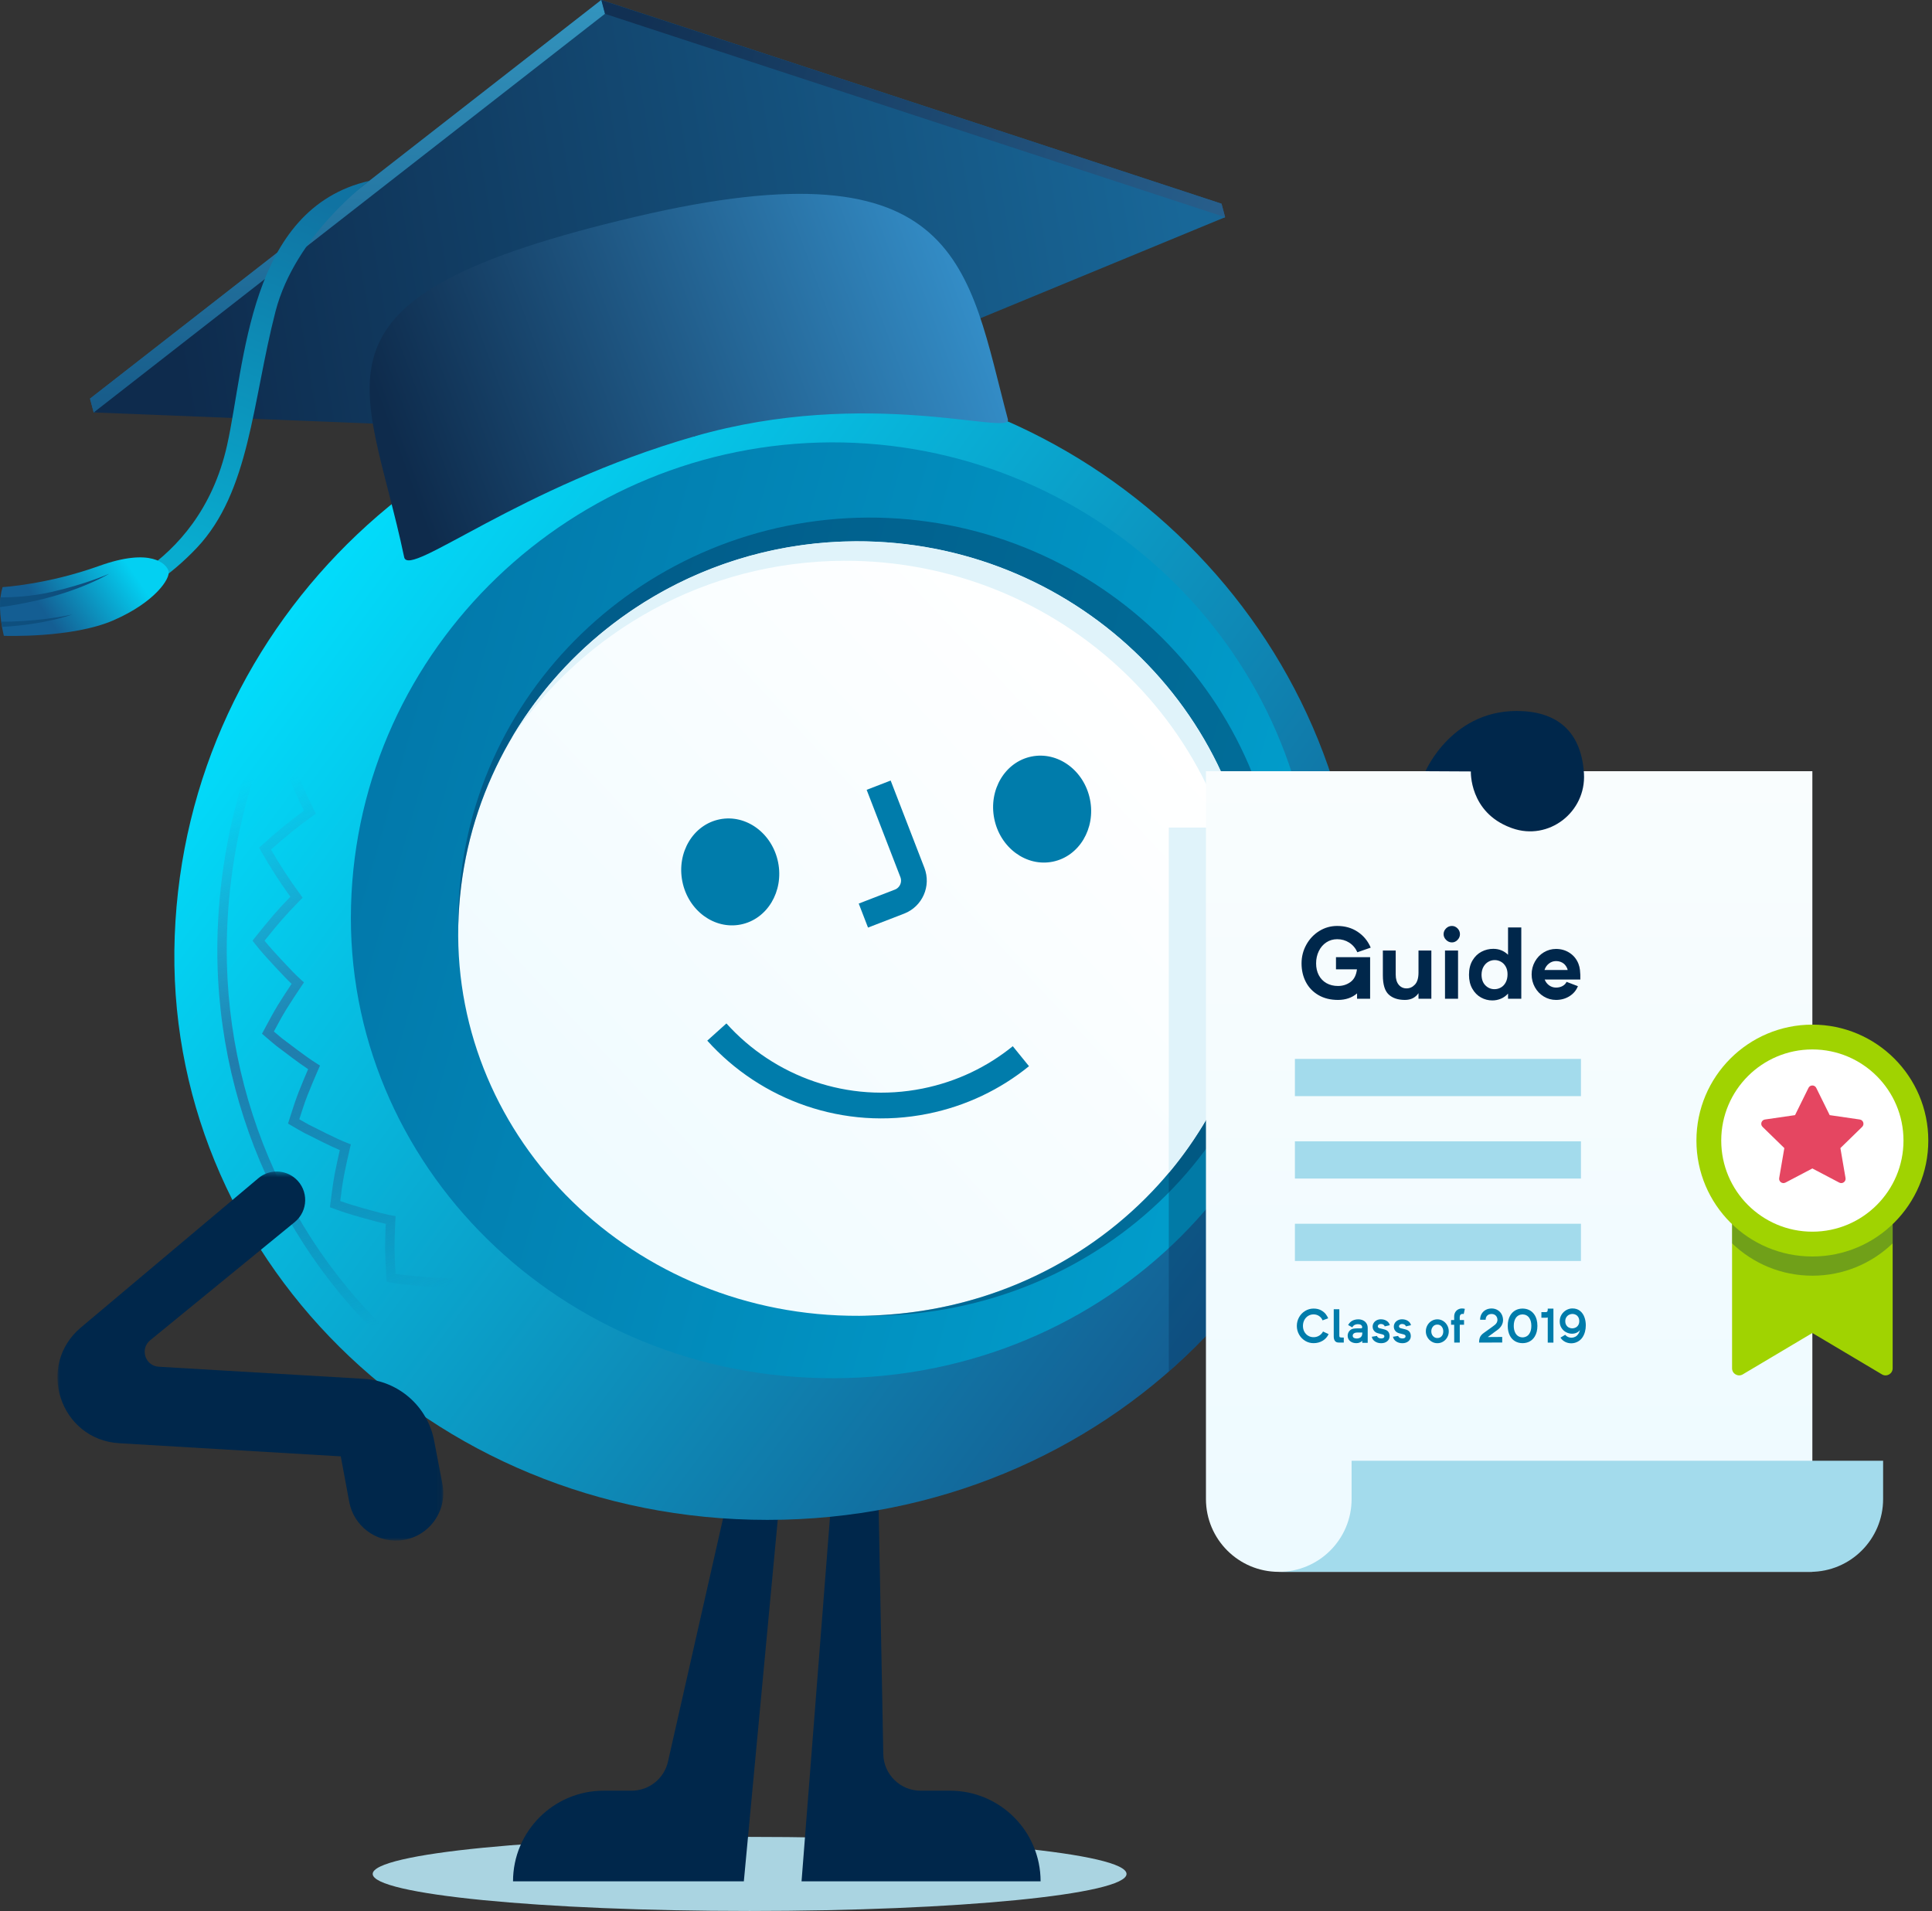
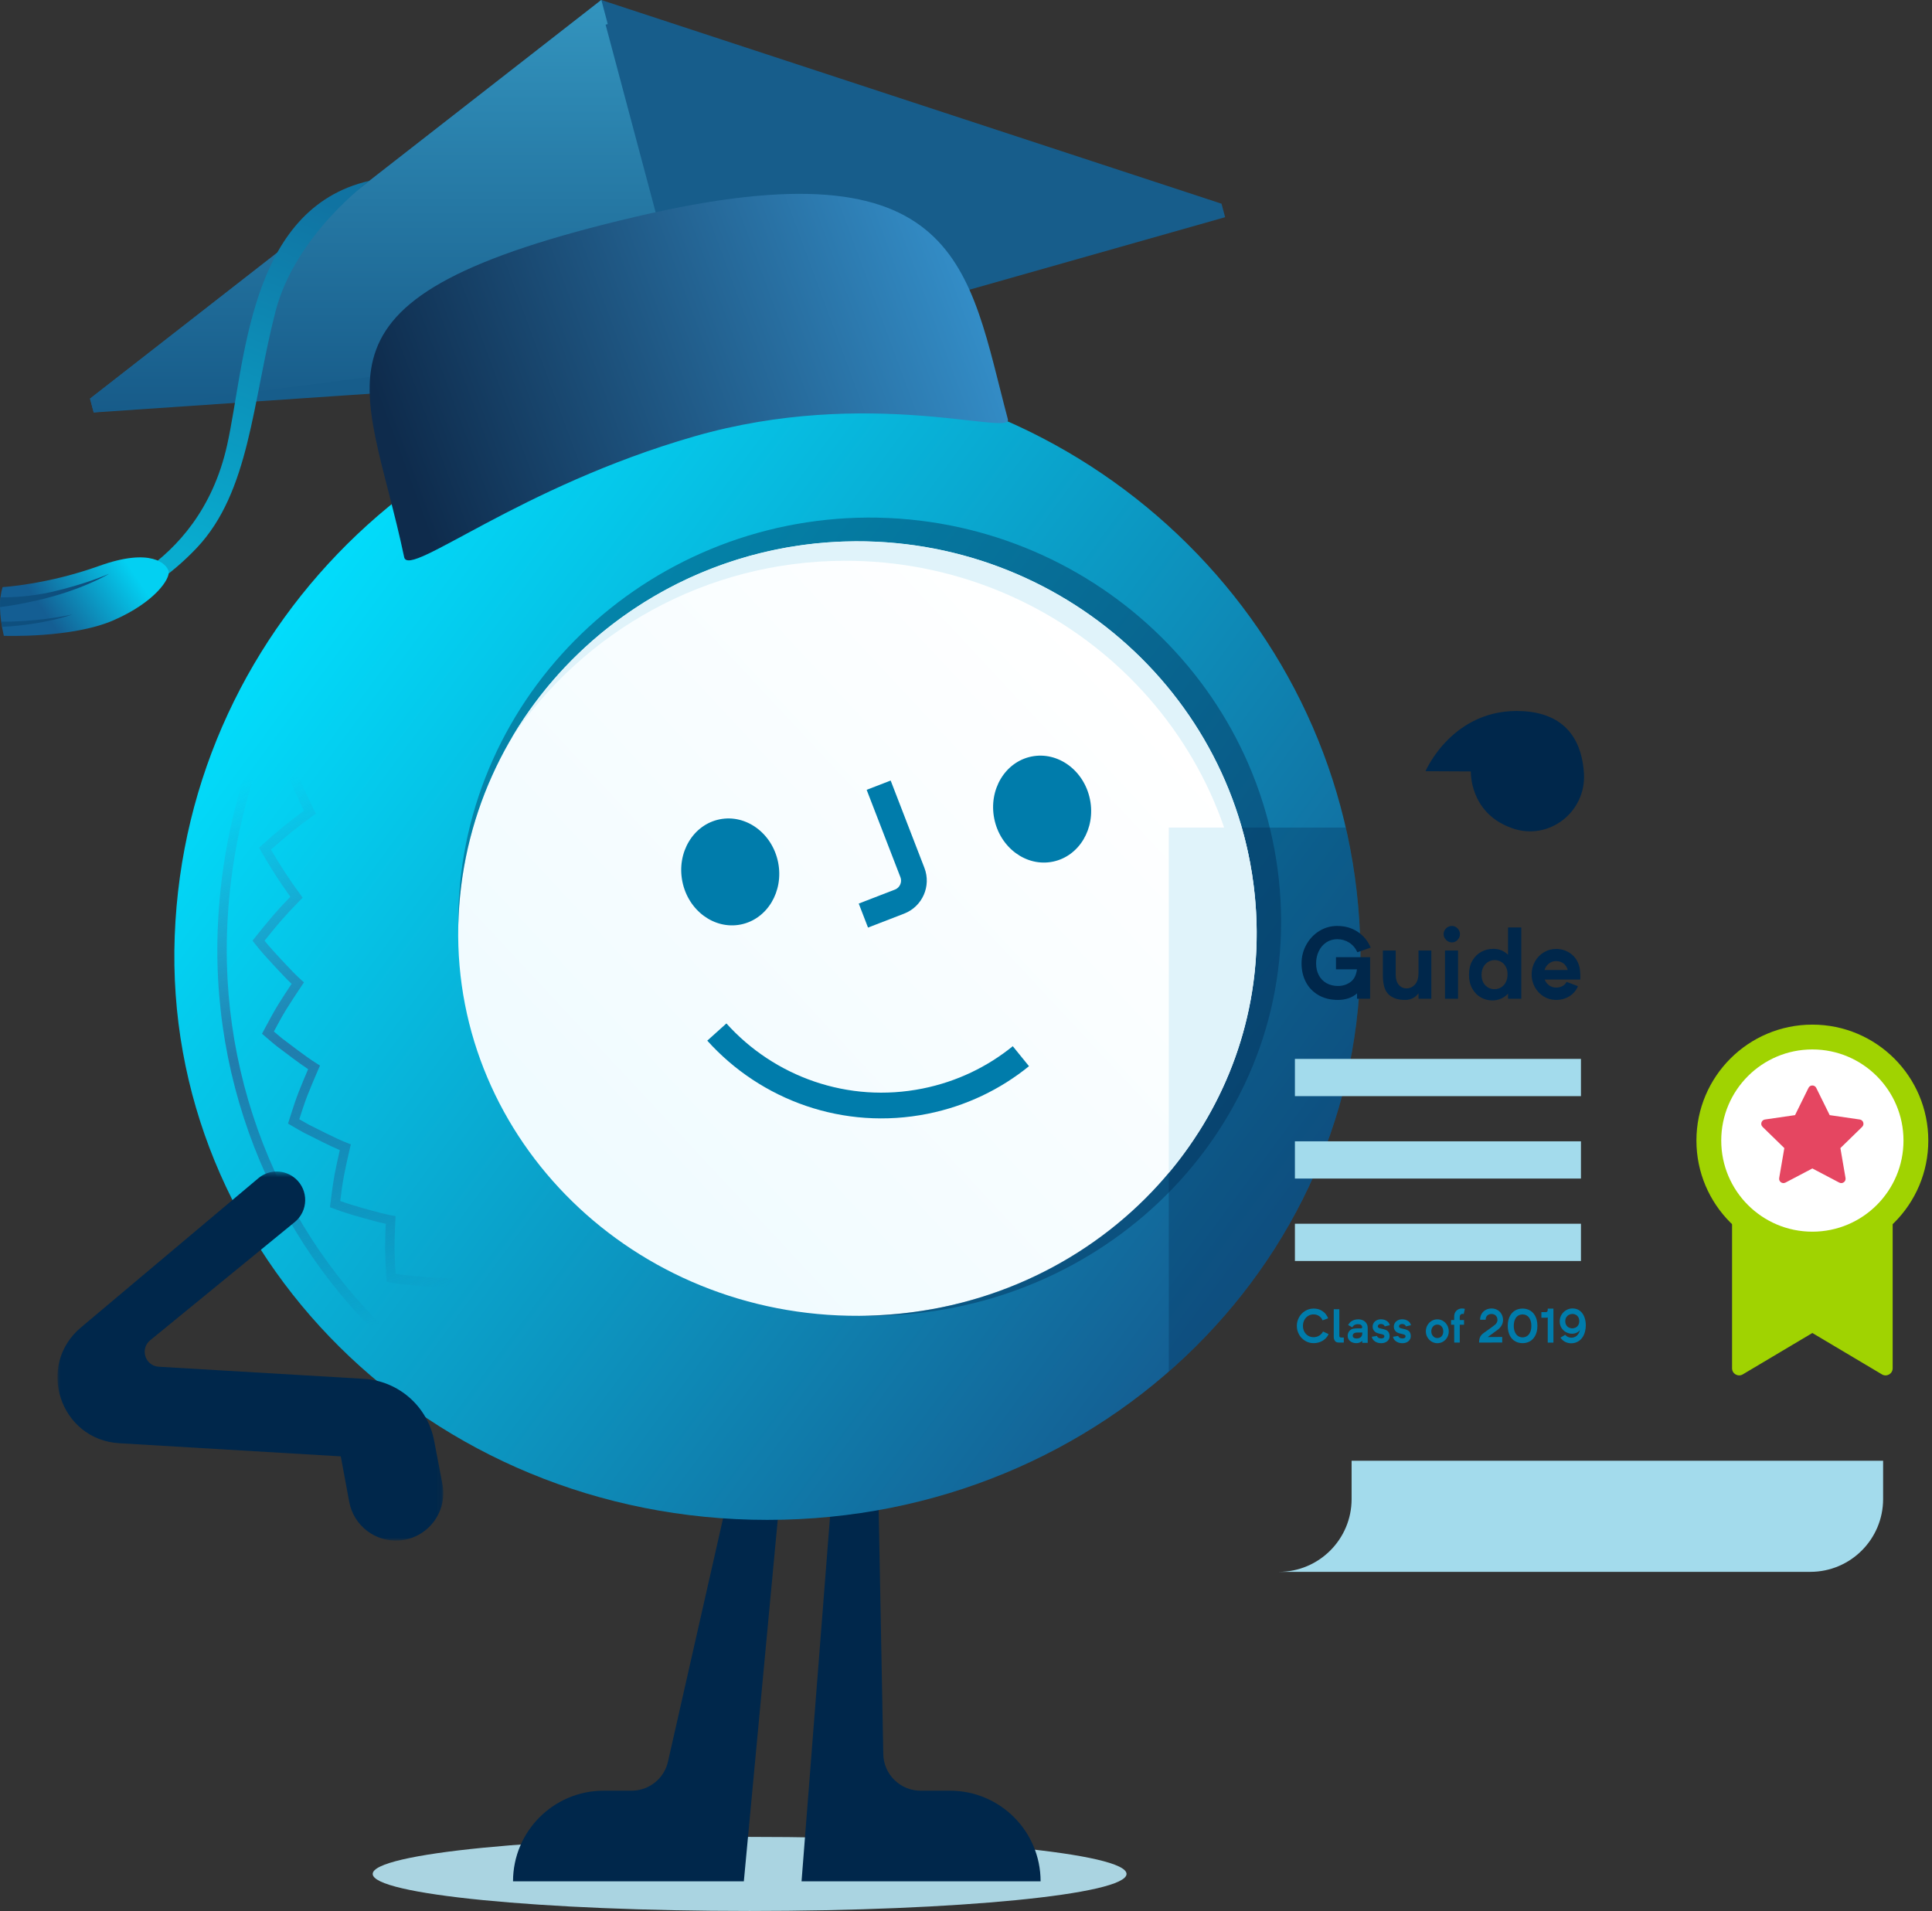
<svg xmlns="http://www.w3.org/2000/svg" xmlns:xlink="http://www.w3.org/1999/xlink" width="370px" height="366px" viewBox="0 0 370 366" version="1.1">
  <rect x="0" y="0" width="370" height="366" fill="#333333" stroke="none" />
  <title>Group</title>
  <desc>Created with Sketch.</desc>
  <defs>
    <linearGradient x1="8.553%" y1="23.972%" x2="88.264%" y2="80.125%" id="linearGradient-1">
      <stop stop-color="#02DCFB" offset="0%" />
      <stop stop-color="#145F93" offset="100%" />
    </linearGradient>
    <linearGradient x1="47.984%" y1="0%" x2="57.301%" y2="94.463%" id="linearGradient-2">
      <stop stop-color="#2D98C5" stop-opacity="0" offset="0%" />
      <stop stop-color="#217DAD" offset="47.785%" />
      <stop stop-color="#145F93" stop-opacity="0" offset="100%" />
    </linearGradient>
    <linearGradient x1="47.683%" y1="0%" x2="58.392%" y2="94.463%" id="linearGradient-3">
      <stop stop-color="#2D98C5" stop-opacity="0" offset="0%" />
      <stop stop-color="#217DAD" offset="47.785%" />
      <stop stop-color="#145F93" stop-opacity="0" offset="100%" />
    </linearGradient>
    <linearGradient x1="89.383%" y1="74.321%" x2="0%" y2="50%" id="linearGradient-4">
      <stop stop-color="#019DCB" offset="0%" />
      <stop stop-color="#0279AB" offset="100%" />
    </linearGradient>
    <linearGradient x1="20.702%" y1="85.483%" x2="88.595%" y2="24.144%" id="linearGradient-5">
      <stop stop-color="#F0FBFF" offset="0%" />
      <stop stop-color="#FFFFFF" offset="100%" />
    </linearGradient>
    <polygon id="path-6" points="0 0.377 73.898 0.377 73.898 71.061 0 71.061" />
    <linearGradient x1="50%" y1="0%" x2="50%" y2="100%" id="linearGradient-8">
      <stop stop-color="#F9FDFE" offset="0%" />
      <stop stop-color="#EDFAFF" offset="100%" />
    </linearGradient>
    <linearGradient x1="50%" y1="0%" x2="50%" y2="100%" id="linearGradient-9">
      <stop stop-color="#3394BE" offset="0%" />
      <stop stop-color="#175B89" offset="100%" />
    </linearGradient>
    <linearGradient x1="100%" y1="54.647%" x2="0%" y2="38.777%" id="linearGradient-10">
      <stop stop-color="#275E8B" offset="0%" />
      <stop stop-color="#113053" offset="100%" />
    </linearGradient>
    <linearGradient x1="96.954%" y1="50%" x2="5.612%" y2="55.636%" id="linearGradient-11">
      <stop stop-color="#186798" offset="0%" />
      <stop stop-color="#0E2B4D" offset="100%" />
    </linearGradient>
    <linearGradient x1="100%" y1="43.58%" x2="13.087%" y2="62.948%" id="linearGradient-12">
      <stop stop-color="#3591CC" offset="0%" />
      <stop stop-color="#0E2B4C" offset="100%" />
    </linearGradient>
    <linearGradient x1="66.171%" y1="0%" x2="43.06%" y2="87.347%" id="linearGradient-13">
      <stop stop-color="#1073A2" offset="0%" />
      <stop stop-color="#08ACCF" offset="100%" />
    </linearGradient>
    <linearGradient x1="22.583%" y1="60.843%" x2="82.488%" y2="39.157%" id="linearGradient-14">
      <stop stop-color="#145E93" offset="0%" />
      <stop stop-color="#03D0F2" offset="100%" />
    </linearGradient>
  </defs>
  <g id="Page-1" stroke="none" stroke-width="1" fill="none" fill-rule="evenodd">
    <g id="MH-Learn-1.5" transform="translate(-145, -645)">
      <g id="Group" transform="translate(145, 645)">
        <g id="Group-77" transform="translate(11, 71)">
          <g id="Group-17" transform="translate(22, 0)">
            <g id="Group-3" transform="translate(38.376, 188.289)">
              <path d="M-7.10542736e-13,99.616 C-7.10542736e-13,103.534 32.317,106.711 72.184,106.711 C112.05,106.711 144.368,103.534 144.368,99.616 C144.368,95.698 112.05,92.521 72.184,92.521 C32.317,92.521 -7.10542736e-13,95.698 -7.10542736e-13,99.616" id="Fill-1" fill="#AAD4E1" />
              <path d="M90.022,2.84217094e-14 L82.129,101.036 L127.91,101.036 C127.91,91.445 120.135,83.671 110.544,83.671 L104.921,83.671 C101.031,83.671 97.856,80.556 97.784,76.666 L96.337,2.84217094e-14 L90.022,2.84217094e-14 Z" id="Fill-4" fill="#00274B" />
              <path d="M80.55,2.84217094e-14 L71.078,101.036 L26.874,101.036 C26.874,91.445 34.65,83.671 44.24,83.671 L49.587,83.671 C52.923,83.671 55.814,81.361 56.55,78.108 L74.236,2.84217094e-14 L80.55,2.84217094e-14 Z" id="Fill-6" fill="#00274B" />
            </g>
            <path d="M227.469,108.264 C229.738,168.967 178.93,220.118 113.965,220.095 C48.998,220.118 -1.806,168.969 0.461,108.264 C2.724,47.499 53.532,0.036 113.965,-0 C174.397,0.037 225.201,47.498 227.469,108.264" id="Fill-8" fill="url(#linearGradient-1)" />
            <path d="M47.058,191.41 C21.903,171.514 7.556,140.101 8.682,107.38 C9.065,96.21 11.1,85.222 14.731,74.72 L16.436,75.309 C12.864,85.64 10.861,96.451 10.485,107.442 C9.379,139.593 23.47,170.454 48.177,189.995 L47.058,191.41 Z" id="Fill-11" fill="url(#linearGradient-2)" />
            <path d="M54.228,185.814 C53.756,183.979 53.32,182.13 52.929,180.32 C52.594,178.757 52.367,177.156 52.145,175.606 L52.145,175.602 C51.476,175.589 50.799,175.575 50.135,175.535 L46.339,175.206 C44.817,175.057 43.243,174.905 41.73,174.623 L41.039,174.494 L40.995,173.793 C40.876,171.913 40.793,170.023 40.749,168.174 C40.759,166.662 40.802,165.095 40.877,163.391 C39.523,163.102 38.234,162.743 36.882,162.366 L36.27,162.196 C34.514,161.7 32.645,161.148 30.849,160.462 L30.187,160.21 L30.276,159.506 C30.508,157.676 30.749,155.784 31.082,153.93 C31.391,152.363 31.725,150.803 32.079,149.272 C30.972,148.806 29.929,148.297 28.835,147.764 L25.256,145.974 C24.52,145.576 23.827,145.169 23.122,144.758 L22.157,144.195 L22.609,142.787 C23.118,141.195 23.599,139.692 24.194,138.164 C24.78,136.682 25.39,135.21 26.012,133.773 C24.988,133.096 24.029,132.388 23.023,131.647 L19.901,129.294 C19.264,128.782 18.669,128.27 18.066,127.751 L17.175,126.986 L17.683,126.038 C18.539,124.44 19.346,122.93 20.259,121.426 C21.105,120.074 21.972,118.735 22.846,117.431 C21.964,116.595 21.165,115.743 20.328,114.848 L19.437,113.899 C18.203,112.559 16.925,111.174 15.797,109.72 L15.365,109.163 L15.802,108.608 C16.969,107.132 18.167,105.671 19.363,104.264 C20.354,103.126 21.416,101.974 22.603,100.751 C20.592,97.968 18.7,95.024 16.973,91.99 L16.618,91.365 L17.148,90.878 C19.747,88.499 22.451,86.277 25.195,84.268 C23.675,81.191 22.301,77.973 21.106,74.691 L22.8,74.073 C24.062,77.535 25.525,80.922 27.148,84.144 L27.496,84.833 L26.87,85.282 C24.157,87.232 21.479,89.397 18.901,91.723 C20.624,94.701 22.509,97.584 24.508,100.301 L24.963,100.92 L24.425,101.468 C23.045,102.872 21.836,104.17 20.73,105.441 C19.706,106.646 18.674,107.9 17.663,109.168 C18.635,110.368 19.714,111.539 20.763,112.675 L21.644,113.615 C22.633,114.671 23.568,115.668 24.629,116.624 L25.214,117.149 L24.773,117.8 C23.765,119.287 22.763,120.825 21.794,122.374 C20.975,123.723 20.228,125.106 19.449,126.561 C19.967,127.006 20.481,127.446 21.012,127.874 L24.094,130.195 C25.283,131.072 26.405,131.9 27.626,132.668 L28.285,133.083 L27.971,133.794 C27.251,135.432 26.545,137.124 25.873,138.822 C25.3,140.294 24.828,141.772 24.327,143.335 L24.317,143.367 C24.908,143.712 25.494,144.051 26.093,144.376 L29.626,146.142 C30.922,146.774 32.146,147.372 33.462,147.888 L34.191,148.174 L34.01,148.936 C33.596,150.684 33.207,152.476 32.855,154.265 C32.574,155.824 32.359,157.44 32.157,159.023 C33.683,159.573 35.262,160.037 36.756,160.459 L37.367,160.628 C38.934,161.065 40.415,161.478 41.982,161.773 L42.754,161.918 L42.715,162.704 C42.619,164.689 42.565,166.473 42.552,168.16 C42.591,169.727 42.659,171.347 42.752,172.968 C43.983,173.164 45.266,173.289 46.514,173.41 L50.263,173.735 C50.957,173.777 51.685,173.79 52.402,173.803 L53.712,173.829 L53.931,175.351 C54.148,176.87 54.372,178.441 54.693,179.941 C55.079,181.728 55.509,183.553 55.975,185.366 L54.228,185.814 Z" id="Fill-13" fill="url(#linearGradient-3)" />
-             <path d="M218.762,101.842 C220.438,151.288 179.274,192.795 126.809,192.962 C74.341,193.16 32.892,151.94 34.228,102.483 C35.554,52.986 76.728,13.92 126.186,13.723 C175.645,13.575 217.09,52.355 218.762,101.842" id="Fill-15" fill="url(#linearGradient-4)" />
          </g>
          <path d="M152.852,32.669 C111.658,32.883 77.597,65.426 76.763,106.396 L76.763,106.396 C75.926,147.337 110.309,181.229 153.559,181.011 L153.559,181.011 C196.809,180.818 230.866,146.597 229.64,105.666 L229.64,105.666 C228.416,64.82 194.234,32.667 153.195,32.669 L153.195,32.669 C153.082,32.669 152.965,32.669 152.852,32.669" id="Fill-18" fill="url(#linearGradient-5)" />
          <g id="Group-76" transform="translate(0, 28)">
            <path d="M234.317,75.361 C233.052,33.15 197.629,-0.054 155.178,0.131 C112.726,0.35 77.623,33.889 76.763,76.114 C76.75,76.784 76.771,77.448 76.776,78.114 C77.761,37.278 111.754,4.881 152.851,4.67 C194.041,4.489 228.413,36.708 229.64,77.666 C230.857,118.297 197.301,152.298 154.504,152.983 C154.973,152.989 155.437,153.013 155.909,153.011 C200.482,152.811 235.58,117.544 234.317,75.361" id="Fill-21" fill="#002952" opacity="0.4" />
            <path d="M150.612,8.402 C191.847,8.246 226.234,40.486 227.433,81.445 C227.767,94.57 224.539,106.981 218.547,117.817 C225.955,106.129 230.025,92.341 229.64,77.666 C228.419,36.708 194.037,4.489 152.851,4.67 C124.785,4.811 100.242,19.901 86.954,42.398 C100.71,21.97 124.081,8.517 150.612,8.402" id="Fill-23" fill="#E0F3FA" />
            <path d="M138.015,66.147 C139.135,71.709 135.939,77.043 130.876,78.063 C125.814,79.083 120.801,75.401 119.682,69.838 C118.562,64.277 121.758,58.942 126.821,57.922 C131.883,56.903 136.895,60.585 138.015,66.147" id="Fill-25" fill="#007CAB" />
            <path d="M197.746,54.118 C198.866,59.68 195.67,65.014 190.607,66.034 C185.545,67.054 180.533,63.372 179.413,57.809 C178.293,52.248 181.489,46.913 186.552,45.893 C191.614,44.874 196.627,48.556 197.746,54.118" id="Fill-27" fill="#007CAB" />
            <path d="M184.512,103.289 C179.362,107.468 173.151,110.495 166.198,111.895 C150.955,114.965 135.977,109.441 126.282,98.662" id="Stroke-29" stroke="#007CAB" stroke-width="4.93" />
            <path d="M154.346,76.355 L161.265,73.682 C163.487,72.824 164.592,70.326 163.734,68.103 L157.273,51.382" id="Stroke-31" stroke="#007CAB" stroke-width="4.93" />
            <g id="Group-35" transform="translate(0, 125)">
              <mask id="mask-7" fill="white">
                <use xlink:href="#path-6" />
              </mask>
              <g id="Clip-34" />
              <path d="M45.445,10.056 L17.762,32.694 C15.746,34.343 16.804,37.609 19.404,37.762 L58.645,40.078 C65.329,40.473 70.889,45.356 72.143,51.932 L73.735,60.273 C74.753,65.607 70.895,70.636 65.48,71.036 C60.86,71.377 56.723,68.188 55.878,63.633 L54.262,54.929 L11.846,52.413 C0.504,51.741 -4.198,37.558 4.498,30.243 L38.479,1.659 C40.548,-0.082 43.577,-0.045 45.602,1.744 C48.124,3.971 48.049,7.927 45.445,10.056" id="Fill-33" fill="#00274B" mask="url(#mask-7)" />
            </g>
            <g id="certificate" transform="translate(212.839, 37.17)">
              <path d="M36.629,43.093 C36.363,35.97 35.422,29.032 33.885,22.329 L13.978,22.329 C15.635,28.122 16.612,34.204 16.801,40.495 C17.342,58.582 10.986,75.352 0,88.461 L0,126.513 C23.599,105.858 37.854,75.871 36.629,43.093" id="Fill-36" fill="#002952" opacity="0.299" />
              <path d="M16.801,40.496 C16.613,34.205 15.635,28.123 13.978,22.33 L-9.9475983e-14,22.33 L-9.9475983e-14,88.462 C10.987,75.352 17.342,58.583 16.801,40.496" id="Fill-38" fill="#E0F3FA" />
-               <path d="M123.249,164.879 L21.064,164.879 C13.36,164.879 7.114,158.634 7.114,150.93 L7.114,11.535 L123.249,11.535 L123.249,164.879 Z" id="Fill-40" fill="url(#linearGradient-8)" />
              <path d="M35.009,143.595 L35.009,150.932 C35.009,158.634 28.765,164.878 21.062,164.878 L122.849,164.878 C130.553,164.878 136.799,158.633 136.799,150.929 L136.799,143.595 L35.009,143.595 Z" id="Fill-42" fill="#A3DBEC" />
              <path d="M49.161,11.535 C49.161,11.535 54.395,-0.736 67.84,0.035 C76.943,0.556 79.206,6.828 79.508,11.978 C79.94,19.378 72.749,24.935 65.765,22.456 C65.669,22.423 65.574,22.388 65.477,22.351 C57.515,19.383 57.849,11.58 57.849,11.58 L49.161,11.535 Z" id="Fill-44" fill="#00274B" />
              <path d="M138.627,91.495 L129.805,91.495 L116.693,91.495 L107.871,91.495 L107.871,125.895 C107.871,126.946 109.016,127.598 109.919,127.06 L123.249,119.132 L136.579,127.06 C137.482,127.598 138.627,126.946 138.627,125.895 L138.627,91.495 Z" id="Fill-46" fill="#A0D301" />
-               <path d="M116.694,91.495 L107.872,91.495 L107.872,101.962 C111.862,105.796 117.278,108.158 123.25,108.158 C129.221,108.158 134.637,105.796 138.628,101.962 L138.628,91.495 L129.805,91.495 L116.694,91.495 Z" id="Fill-48" fill="#002952" opacity="0.3" />
              <path d="M145.452,82.275 C145.452,94.538 135.512,104.478 123.249,104.478 C110.986,104.478 101.046,94.538 101.046,82.275 C101.046,70.012 110.986,60.072 123.249,60.072 C135.512,60.072 145.452,70.012 145.452,82.275" id="Fill-50" fill="#A0D301" />
              <path d="M140.701,82.275 C140.701,91.914 132.888,99.727 123.249,99.727 C113.61,99.727 105.797,91.914 105.797,82.275 C105.797,72.636 113.61,64.823 123.249,64.823 C132.888,64.823 140.701,72.636 140.701,82.275" id="Fill-52" fill="#FFFFFF" />
              <path d="M123.249,87.618 L118.099,90.326 C117.49,90.645 116.78,90.13 116.896,89.453 L117.88,83.717 L113.713,79.655 C113.221,79.176 113.492,78.341 114.172,78.242 L119.931,77.405 L122.506,72.187 C122.81,71.571 123.687,71.571 123.992,72.187 L126.567,77.405 L132.326,78.242 C133.006,78.341 133.276,79.176 132.785,79.655 L128.618,83.717 L129.602,89.453 C129.718,90.13 129.008,90.645 128.399,90.326 L123.249,87.618 Z" id="Fill-54" fill="#E54661" />
              <polygon id="Fill-56" fill="#A3DBEC" points="24.152 73.768 78.93 73.768 78.93 66.636 24.152 66.636" />
              <polygon id="Fill-58" fill="#A3DBEC" points="24.152 89.553 78.93 89.553 78.93 82.421 24.152 82.421" />
              <polygon id="Fill-59" fill="#A3DBEC" points="24.152 105.339 78.93 105.339 78.93 98.207 24.152 98.207" />
              <path d="M29.444,116.713 C29.323,116.383 29.108,116.109 28.799,115.894 C28.491,115.678 28.131,115.569 27.724,115.569 C27.34,115.569 26.994,115.666 26.684,115.858 C26.377,116.05 26.133,116.314 25.956,116.65 C25.779,116.985 25.691,117.36 25.691,117.775 C25.691,118.189 25.779,118.56 25.956,118.886 C26.133,119.213 26.377,119.47 26.684,119.655 C26.994,119.842 27.34,119.935 27.724,119.935 C28.127,119.935 28.489,119.833 28.814,119.629 C29.137,119.425 29.378,119.164 29.534,118.846 L30.605,119.35 C30.358,119.884 29.979,120.306 29.465,120.614 C28.953,120.923 28.372,121.078 27.724,121.078 C27.142,121.078 26.607,120.931 26.119,120.637 C25.63,120.343 25.241,119.942 24.953,119.436 C24.665,118.929 24.52,118.375 24.52,117.775 C24.52,117.175 24.665,116.62 24.953,116.109 C25.241,115.6 25.631,115.196 26.122,114.9 C26.614,114.603 27.148,114.454 27.724,114.454 C28.288,114.454 28.767,114.564 29.16,114.782 C29.552,115.001 29.855,115.25 30.064,115.529 C30.274,115.809 30.427,116.07 30.523,116.317 L29.444,116.713 Z" id="Fill-60" fill="#007CAB" />
              <path d="M32.531,120.961 C32.214,120.961 31.976,120.857 31.82,120.65 C31.663,120.443 31.587,120.16 31.587,119.8 L31.587,114.58 L32.657,114.58 L32.657,119.638 C32.657,119.794 32.69,119.893 32.757,119.935 C32.822,119.977 32.926,119.998 33.071,119.998 L33.511,120.007 L33.511,120.97 L32.531,120.961 Z" id="Fill-61" fill="#007CAB" />
              <path d="M36.72,119.966 C36.914,119.82 37.025,119.593 37.048,119.287 L37.048,119.035 C36.863,119.041 36.547,119.044 36.104,119.044 C35.822,119.044 35.604,119.1 35.45,119.21 C35.298,119.321 35.221,119.467 35.221,119.647 C35.221,119.833 35.292,119.97 35.433,120.057 C35.574,120.144 35.752,120.187 35.968,120.187 C36.275,120.187 36.525,120.113 36.72,119.966 M37.197,116.708 C37.47,116.837 37.688,117.028 37.849,117.279 C38.011,117.531 38.092,117.829 38.092,118.171 L38.092,121.015 L37.048,121.015 L37.048,120.637 C36.905,120.775 36.737,120.883 36.544,120.961 C36.352,121.039 36.149,121.078 35.932,121.078 C35.441,121.078 35.039,120.95 34.731,120.695 C34.422,120.441 34.264,120.106 34.258,119.692 C34.252,119.445 34.306,119.213 34.42,118.994 C34.534,118.776 34.697,118.6 34.907,118.468 C35.038,118.384 35.198,118.327 35.383,118.297 C35.57,118.267 35.806,118.249 36.094,118.243 L36.779,118.243 C36.97,118.243 37.057,118.156 37.039,117.982 C36.986,117.622 36.703,117.442 36.194,117.442 C35.965,117.442 35.763,117.488 35.586,117.581 C35.408,117.675 35.257,117.829 35.131,118.045 L34.339,117.604 C34.574,117.202 34.856,116.92 35.186,116.758 C35.515,116.596 35.887,116.515 36.301,116.515 C36.625,116.515 36.924,116.579 37.197,116.708" id="Fill-62" fill="#007CAB" />
              <path d="M41.351,117.864 C41.309,117.72 41.223,117.608 41.094,117.527 C40.965,117.446 40.805,117.405 40.613,117.405 C40.456,117.405 40.327,117.441 40.221,117.513 C40.117,117.586 40.052,117.678 40.028,117.793 C40.016,117.894 40.039,117.984 40.095,118.062 C40.153,118.14 40.247,118.194 40.379,118.224 C40.511,118.26 40.61,118.285 40.676,118.297 C40.946,118.375 41.138,118.423 41.252,118.44 C41.623,118.537 41.889,118.694 42.048,118.913 C42.207,119.132 42.287,119.407 42.287,119.736 C42.287,120.133 42.135,120.457 41.832,120.709 C41.53,120.961 41.144,121.087 40.676,121.087 C40.213,121.087 39.815,120.972 39.479,120.745 C39.143,120.516 38.942,120.219 38.875,119.853 L39.874,119.691 C39.905,119.83 39.992,119.945 40.136,120.038 C40.28,120.131 40.459,120.177 40.676,120.177 C40.873,120.177 41.026,120.141 41.13,120.069 C41.236,119.998 41.288,119.892 41.288,119.755 C41.288,119.575 41.147,119.452 40.865,119.385 C40.649,119.332 40.464,119.285 40.311,119.246 C40.159,119.207 40.07,119.184 40.046,119.178 C39.734,119.094 39.488,118.938 39.308,118.711 C39.128,118.482 39.038,118.216 39.038,117.91 C39.038,117.651 39.107,117.415 39.245,117.198 C39.383,116.982 39.574,116.813 39.817,116.69 C40.059,116.567 40.325,116.506 40.613,116.506 C41.045,116.506 41.418,116.609 41.734,116.816 C42.048,117.023 42.245,117.298 42.323,117.639 L41.351,117.864 Z" id="Fill-63" fill="#007CAB" />
              <path d="M45.409,117.864 C45.367,117.72 45.281,117.608 45.152,117.527 C45.023,117.446 44.863,117.405 44.671,117.405 C44.514,117.405 44.385,117.441 44.279,117.513 C44.175,117.586 44.11,117.678 44.086,117.793 C44.074,117.894 44.097,117.984 44.153,118.062 C44.211,118.14 44.305,118.194 44.437,118.224 C44.569,118.26 44.668,118.285 44.734,118.297 C45.004,118.375 45.196,118.423 45.31,118.44 C45.681,118.537 45.947,118.694 46.106,118.913 C46.265,119.132 46.345,119.407 46.345,119.736 C46.345,120.133 46.193,120.457 45.89,120.709 C45.588,120.961 45.202,121.087 44.734,121.087 C44.271,121.087 43.873,120.972 43.537,120.745 C43.201,120.516 43,120.219 42.933,119.853 L43.932,119.691 C43.963,119.83 44.05,119.945 44.194,120.038 C44.338,120.131 44.517,120.177 44.734,120.177 C44.931,120.177 45.084,120.141 45.188,120.069 C45.294,119.998 45.346,119.892 45.346,119.755 C45.346,119.575 45.205,119.452 44.923,119.385 C44.707,119.332 44.522,119.285 44.369,119.246 C44.217,119.207 44.128,119.184 44.104,119.178 C43.792,119.094 43.546,118.938 43.366,118.711 C43.186,118.482 43.096,118.216 43.096,117.91 C43.096,117.651 43.165,117.415 43.303,117.198 C43.441,116.982 43.632,116.813 43.875,116.69 C44.117,116.567 44.383,116.506 44.671,116.506 C45.103,116.506 45.476,116.609 45.792,116.816 C46.106,117.023 46.303,117.298 46.381,117.639 L45.409,117.864 Z" id="Fill-64" fill="#007CAB" />
              <path d="M52.254,117.896 C52.047,117.647 51.773,117.522 51.43,117.522 C51.082,117.522 50.802,117.648 50.589,117.9 C50.376,118.152 50.27,118.461 50.27,118.828 C50.27,119.055 50.317,119.265 50.413,119.458 C50.509,119.649 50.646,119.804 50.822,119.92 C51,120.038 51.202,120.096 51.43,120.096 C51.778,120.096 52.054,119.978 52.258,119.741 C52.462,119.503 52.565,119.2 52.565,118.828 C52.565,118.456 52.461,118.145 52.254,117.896 M53.324,119.961 C53.13,120.309 52.865,120.584 52.532,120.785 C52.199,120.986 51.832,121.086 51.43,121.086 C51.034,121.086 50.667,120.983 50.328,120.776 C49.988,120.569 49.72,120.292 49.523,119.943 C49.324,119.595 49.226,119.22 49.226,118.818 C49.226,118.404 49.322,118.02 49.518,117.667 C49.713,117.312 49.98,117.032 50.318,116.825 C50.657,116.618 51.028,116.514 51.43,116.514 C51.832,116.514 52.199,116.618 52.532,116.825 C52.865,117.032 53.13,117.311 53.324,117.662 C53.52,118.013 53.617,118.398 53.617,118.818 C53.617,119.232 53.52,119.614 53.324,119.961" id="Fill-65" fill="#007CAB" />
              <path d="M55.723,116.649 L56.542,116.649 L56.542,117.549 L55.723,117.549 L55.723,120.969 L54.661,120.969 C54.661,119.637 54.659,118.498 54.652,117.549 L54.058,117.549 L54.058,116.649 L54.652,116.649 L54.652,115.993 C54.652,115.68 54.718,115.408 54.85,115.173 C54.982,114.939 55.163,114.758 55.395,114.628 C55.625,114.5 55.885,114.435 56.173,114.435 C56.329,114.435 56.503,114.46 56.696,114.507 L56.479,115.498 C56.408,115.479 56.335,115.47 56.263,115.47 C56.095,115.47 55.961,115.526 55.863,115.637 C55.764,115.748 55.714,115.896 55.714,116.083 C55.714,116.293 55.717,116.481 55.723,116.649" id="Fill-66" fill="#007CAB" />
              <path d="M63.769,117.617 C63.613,117.914 63.391,118.182 63.103,118.423 L62.329,118.989 C61.603,119.512 61.189,119.817 61.087,119.908 L63.85,119.889 L63.85,120.952 L59.422,120.97 C59.422,120.544 59.487,120.188 59.616,119.903 C59.745,119.618 59.998,119.344 60.376,119.08 C60.64,118.882 60.955,118.656 61.321,118.404 C61.423,118.327 61.628,118.179 61.938,117.959 C62.247,117.74 62.425,117.603 62.473,117.55 C62.773,117.292 62.929,116.989 62.941,116.64 C62.935,116.299 62.832,116.022 62.63,115.812 C62.429,115.602 62.158,115.495 61.816,115.488 C61.462,115.495 61.184,115.596 60.984,115.795 C60.783,115.993 60.682,116.26 60.682,116.596 L59.62,116.596 C59.62,116.181 59.711,115.812 59.895,115.488 C60.078,115.165 60.334,114.91 60.665,114.723 C60.994,114.538 61.372,114.441 61.798,114.435 L61.816,114.435 L61.834,114.435 C62.248,114.441 62.619,114.539 62.946,114.728 C63.273,114.917 63.529,115.175 63.715,115.502 C63.901,115.829 63.999,116.196 64.012,116.604 L64.012,116.64 L64.012,116.677 C64.006,117.007 63.925,117.32 63.769,117.617" id="Fill-67" fill="#007CAB" />
              <path d="M69.43,117.765 C69.43,117.16 69.304,116.661 69.052,116.271 C68.903,116.043 68.716,115.87 68.494,115.753 C68.272,115.637 68.023,115.576 67.747,115.569 C67.471,115.576 67.221,115.638 66.995,115.758 C66.771,115.878 66.583,116.052 66.433,116.28 C66.187,116.676 66.064,117.171 66.064,117.765 C66.064,118.269 66.155,118.702 66.334,119.061 C66.478,119.355 66.672,119.578 66.914,119.732 C67.158,119.884 67.435,119.964 67.747,119.97 C68.03,119.964 68.285,119.898 68.517,119.772 C68.747,119.646 68.935,119.46 69.079,119.214 C69.313,118.848 69.43,118.366 69.43,117.765 M70.591,117.765 C70.591,118.569 70.423,119.247 70.087,119.799 C69.841,120.207 69.522,120.521 69.128,120.74 C68.736,120.958 68.284,121.071 67.774,121.078 L67.747,121.078 L67.729,121.078 C67.183,121.071 66.701,120.942 66.284,120.69 C65.867,120.438 65.542,120.081 65.308,119.619 C65.044,119.091 64.912,118.473 64.912,117.765 C64.912,116.967 65.077,116.292 65.408,115.741 C65.654,115.332 65.974,115.017 66.37,114.795 C66.766,114.574 67.219,114.459 67.729,114.453 L67.747,114.453 L67.774,114.453 C68.248,114.459 68.676,114.56 69.057,114.754 C69.438,114.95 69.751,115.227 69.997,115.587 C70.393,116.158 70.591,116.883 70.591,117.765" id="Fill-68" fill="#007CAB" />
              <path d="M73.66,114.463 L73.66,120.97 L72.571,120.97 L72.571,116.154 C72.469,116.191 72.358,116.209 72.238,116.209 L71.356,116.209 L71.356,115.138 L72.193,115.138 C72.312,115.138 72.406,115.104 72.472,115.034 C72.538,114.965 72.571,114.841 72.571,114.661 L72.571,114.463 L73.66,114.463 Z" id="Fill-69" fill="#007CAB" />
              <path d="M77.921,118.085 C78.128,117.981 78.295,117.823 78.421,117.612 C78.547,117.402 78.609,117.15 78.609,116.856 C78.609,116.563 78.548,116.313 78.426,116.106 C78.303,115.898 78.142,115.742 77.943,115.638 C77.746,115.532 77.533,115.48 77.305,115.48 C77.077,115.48 76.858,115.534 76.648,115.642 C76.438,115.75 76.266,115.909 76.13,116.119 C75.995,116.329 75.928,116.578 75.928,116.866 C75.928,117.153 75.991,117.402 76.117,117.612 C76.243,117.823 76.408,117.981 76.611,118.085 C76.816,118.19 77.031,118.243 77.26,118.243 C77.494,118.243 77.714,118.19 77.921,118.085 M79.86,117.667 C79.86,118.087 79.809,118.493 79.703,118.886 C79.599,119.279 79.443,119.632 79.24,119.943 C78.988,120.321 78.67,120.609 78.286,120.808 C77.901,121.006 77.497,121.105 77.071,121.105 C76.657,121.105 76.267,121.012 75.9,120.826 C75.535,120.64 75.237,120.37 75.01,120.016 L75.91,119.476 C76.066,119.662 76.247,119.802 76.454,119.895 C76.661,119.987 76.879,120.034 77.107,120.034 C77.359,120.034 77.598,119.977 77.822,119.862 C78.047,119.749 78.229,119.59 78.367,119.386 C78.535,119.176 78.658,118.906 78.735,118.576 C78.556,118.804 78.332,118.977 78.066,119.093 C77.798,119.21 77.512,119.269 77.206,119.269 C76.816,119.263 76.442,119.167 76.085,118.981 C75.729,118.795 75.436,118.523 75.208,118.166 C74.98,117.81 74.866,117.391 74.866,116.911 C74.866,116.431 74.983,116.002 75.217,115.624 C75.451,115.246 75.755,114.952 76.13,114.742 C76.505,114.532 76.894,114.427 77.296,114.427 C77.878,114.427 78.368,114.587 78.768,114.908 C79.166,115.23 79.456,115.666 79.636,116.218 C79.786,116.668 79.86,117.15 79.86,117.667" id="Fill-70" fill="#007CAB" />
            </g>
            <path d="M289.227,86.782 C289.201,86.59 289.115,86.375 288.967,86.137 C288.82,85.901 288.669,85.719 288.515,85.59 C288.092,85.244 287.586,85.071 286.997,85.071 C286.497,85.071 286.045,85.228 285.641,85.542 C285.238,85.856 284.953,86.269 284.786,86.782 L289.227,86.782 Z M291.649,88.608 L284.825,88.608 C285.003,89.069 285.289,89.441 285.68,89.723 C286.071,90.006 286.509,90.146 286.997,90.146 C287.47,90.146 287.887,90.047 288.247,89.848 C288.605,89.649 288.862,89.384 289.015,89.051 L291.188,89.877 C290.868,90.684 290.329,91.325 289.573,91.8 C288.817,92.274 287.957,92.511 286.997,92.511 C286.151,92.511 285.369,92.293 284.651,91.857 C283.933,91.422 283.366,90.829 282.95,90.079 C282.534,89.329 282.325,88.511 282.325,87.628 C282.325,86.743 282.534,85.927 282.95,85.177 C283.366,84.427 283.933,83.834 284.651,83.398 C285.369,82.963 286.151,82.745 286.997,82.745 C287.97,82.745 288.842,82.998 289.611,83.504 C290.38,84.011 290.938,84.699 291.284,85.57 C291.438,85.968 291.537,86.372 291.581,86.782 C291.626,87.192 291.649,87.493 291.649,87.685 L291.649,88.608 Z M277.711,87.59 C277.711,87.025 277.596,86.539 277.366,86.128 C277.134,85.719 276.83,85.407 276.452,85.196 C276.074,84.984 275.673,84.879 275.25,84.879 C274.828,84.879 274.427,84.984 274.049,85.196 C273.67,85.407 273.36,85.721 273.117,86.137 C272.873,86.554 272.745,87.057 272.732,87.647 C272.732,88.531 272.975,89.22 273.462,89.714 C273.95,90.207 274.533,90.454 275.212,90.454 C275.648,90.454 276.058,90.345 276.443,90.127 C276.827,89.909 277.134,89.582 277.366,89.146 C277.596,88.711 277.711,88.192 277.711,87.59 L277.711,87.59 Z M277.807,78.631 L280.345,78.631 L280.345,92.28 L277.807,92.28 L277.807,91.3 C277.41,91.735 276.952,92.062 276.433,92.28 C275.914,92.498 275.366,92.607 274.789,92.607 C274.02,92.607 273.295,92.418 272.617,92.04 C271.937,91.662 271.386,91.101 270.963,90.357 C270.54,89.614 270.329,88.73 270.329,87.705 C270.329,86.615 270.553,85.695 271.001,84.946 C271.451,84.196 272.027,83.638 272.732,83.273 C273.437,82.908 274.187,82.725 274.981,82.725 C276.083,82.725 277.026,83.103 277.807,83.859 L277.807,78.631 Z M267.06,78.342 C266.624,78.342 266.249,78.499 265.936,78.813 C265.622,79.127 265.464,79.496 265.464,79.919 C265.464,80.329 265.624,80.694 265.946,81.014 C266.265,81.335 266.637,81.495 267.06,81.495 C267.47,81.495 267.83,81.335 268.137,81.014 C268.445,80.694 268.598,80.329 268.598,79.919 C268.598,79.496 268.445,79.127 268.137,78.813 C267.83,78.499 267.47,78.342 267.06,78.342 L267.06,78.342 Z M265.734,92.28 L268.233,92.28 L268.233,83.052 L265.734,83.052 L265.734,92.28 Z M260.659,87.262 C260.659,88.313 260.431,89.083 259.976,89.569 C259.521,90.056 258.986,90.3 258.371,90.3 C257.755,90.3 257.255,90.069 256.872,89.608 C256.487,89.146 256.294,88.493 256.294,87.647 L256.294,83.053 L253.833,83.053 L253.833,87.801 C253.833,89.556 254.206,90.78 254.949,91.472 C255.692,92.165 256.73,92.511 258.063,92.511 C259.191,92.511 260.056,92.082 260.659,91.222 L260.659,92.28 L263.12,92.28 L263.12,83.053 L260.659,83.053 L260.659,87.262 Z M241.569,83.158 C241.222,83.869 241.049,84.654 241.049,85.512 C241.049,86.372 241.222,87.128 241.569,87.781 C241.914,88.435 242.405,88.941 243.039,89.301 C243.673,89.659 244.408,89.839 245.241,89.839 C246.137,89.839 246.932,89.589 247.624,89.089 C248.317,88.589 248.733,87.775 248.874,86.647 L244.856,86.647 L244.856,84.321 L251.393,84.321 L251.393,92.28 L248.893,92.28 L248.893,91.261 C247.919,92.094 246.702,92.511 245.241,92.511 C243.805,92.511 242.559,92.203 241.501,91.588 C240.444,90.972 239.639,90.136 239.088,89.079 C238.538,88.021 238.262,86.833 238.262,85.512 C238.262,84.231 238.566,83.04 239.175,81.937 C239.784,80.835 240.611,79.96 241.655,79.313 C242.7,78.666 243.843,78.342 245.086,78.342 C246.586,78.342 247.897,78.717 249.018,79.467 C250.14,80.217 250.969,81.225 251.508,82.495 L248.951,83.379 C248.592,82.585 248.07,81.97 247.384,81.533 C246.699,81.097 245.933,80.88 245.086,80.88 C244.318,80.88 243.625,81.082 243.01,81.485 C242.395,81.889 241.914,82.446 241.569,83.158 L241.569,83.158 Z" id="Fill-75" fill="#00274B" />
          </g>
        </g>
        <g id="Group-19">
          <polygon id="Fill-1" fill="#175D8B" points="115.145 -0 17.239 76.348 17.946 79 129.476 71.418 234.624 41.6 233.934 39.013 115.149 -0" />
          <polygon id="Fill-2" fill="url(#linearGradient-9)" points="115.145 -0 114.794 0.275 17.239 76.348 17.946 79 128.73 64.711 131.382 62.494 115.979 4.721 116.393 4.61 115.166 0.006 115.149 -0" />
-           <polygon id="Fill-3" fill="url(#linearGradient-10)" points="116.394 4.61 115.951 4.728 131.086 62.949 234.624 41.6 233.934 39.013 115.167 0.006" />
-           <polygon id="Fill-4" fill="url(#linearGradient-11)" points="17.959 78.991 132.94 83.587 234.624 41.6 115.853 2.648" />
          <g id="Group-18" transform="translate(0, 34.499)">
            <path d="M182.717,29.91 C179.183,13.428 151.747,5.333 121.446,11.831 C91.139,18.331 69.442,36.966 72.975,53.445" id="Fill-5" fill="#000000" />
            <path d="M132.94,49.088 C166.397,39.456 193.903,49.117 193.021,45.811 C185.341,17.003 184.357,-7.667 121.863,6.982 C55.505,22.537 70.159,37.651 77.415,72.267 C78.454,76.168 99.483,58.721 132.94,49.088 Z" id="Fill-7" fill="url(#linearGradient-12)" />
            <path d="M70.732,0.138 C70.732,0.138 56.543,10.454 52.752,25.19 C48.305,42.473 47.866,59.692 37.658,70.462 C27.451,81.233 16.868,83.048 16.868,83.048 L16.117,80.229 C16.117,80.229 37.972,75.409 43.483,50.8 C46.978,35.196 47.493,5.465 70.732,0.138" id="Fill-9" fill="url(#linearGradient-13)" />
            <path d="M0.734,87.276 C0.734,87.276 13.766,87.771 21.736,84.301 C29.706,80.831 32.661,76.272 32.284,74.886 C31.909,73.499 28.937,70.319 19,73.886 C9.065,77.455 0.494,77.948 0.494,77.948 C-0.202,80.202 -0.199,83.224 0.734,87.276" id="Fill-11" fill="url(#linearGradient-14)" />
            <path d="M0.097,79.908 C2.501,79.915 6.025,79.737 9.72,78.907 C16.36,77.413 20.888,75.398 20.888,75.398 C20.888,75.398 15.625,78.575 7.089,80.495 C3.896,81.214 1.623,81.585 0.006,81.774 C-0.001,81.111 0.03,80.49 0.097,79.908" id="Fill-14" fill="#0E4F7E" />
            <path d="M0.227,84.558 C0.866,84.572 1.517,84.57 2.179,84.548 C8.98,84.329 13.807,83.201 13.807,83.201 C13.807,83.201 8.512,85.15 0.389,85.563 C0.327,85.222 0.272,84.885 0.227,84.558" id="Fill-16" fill="#0E4F7E" />
          </g>
        </g>
      </g>
    </g>
  </g>
</svg>